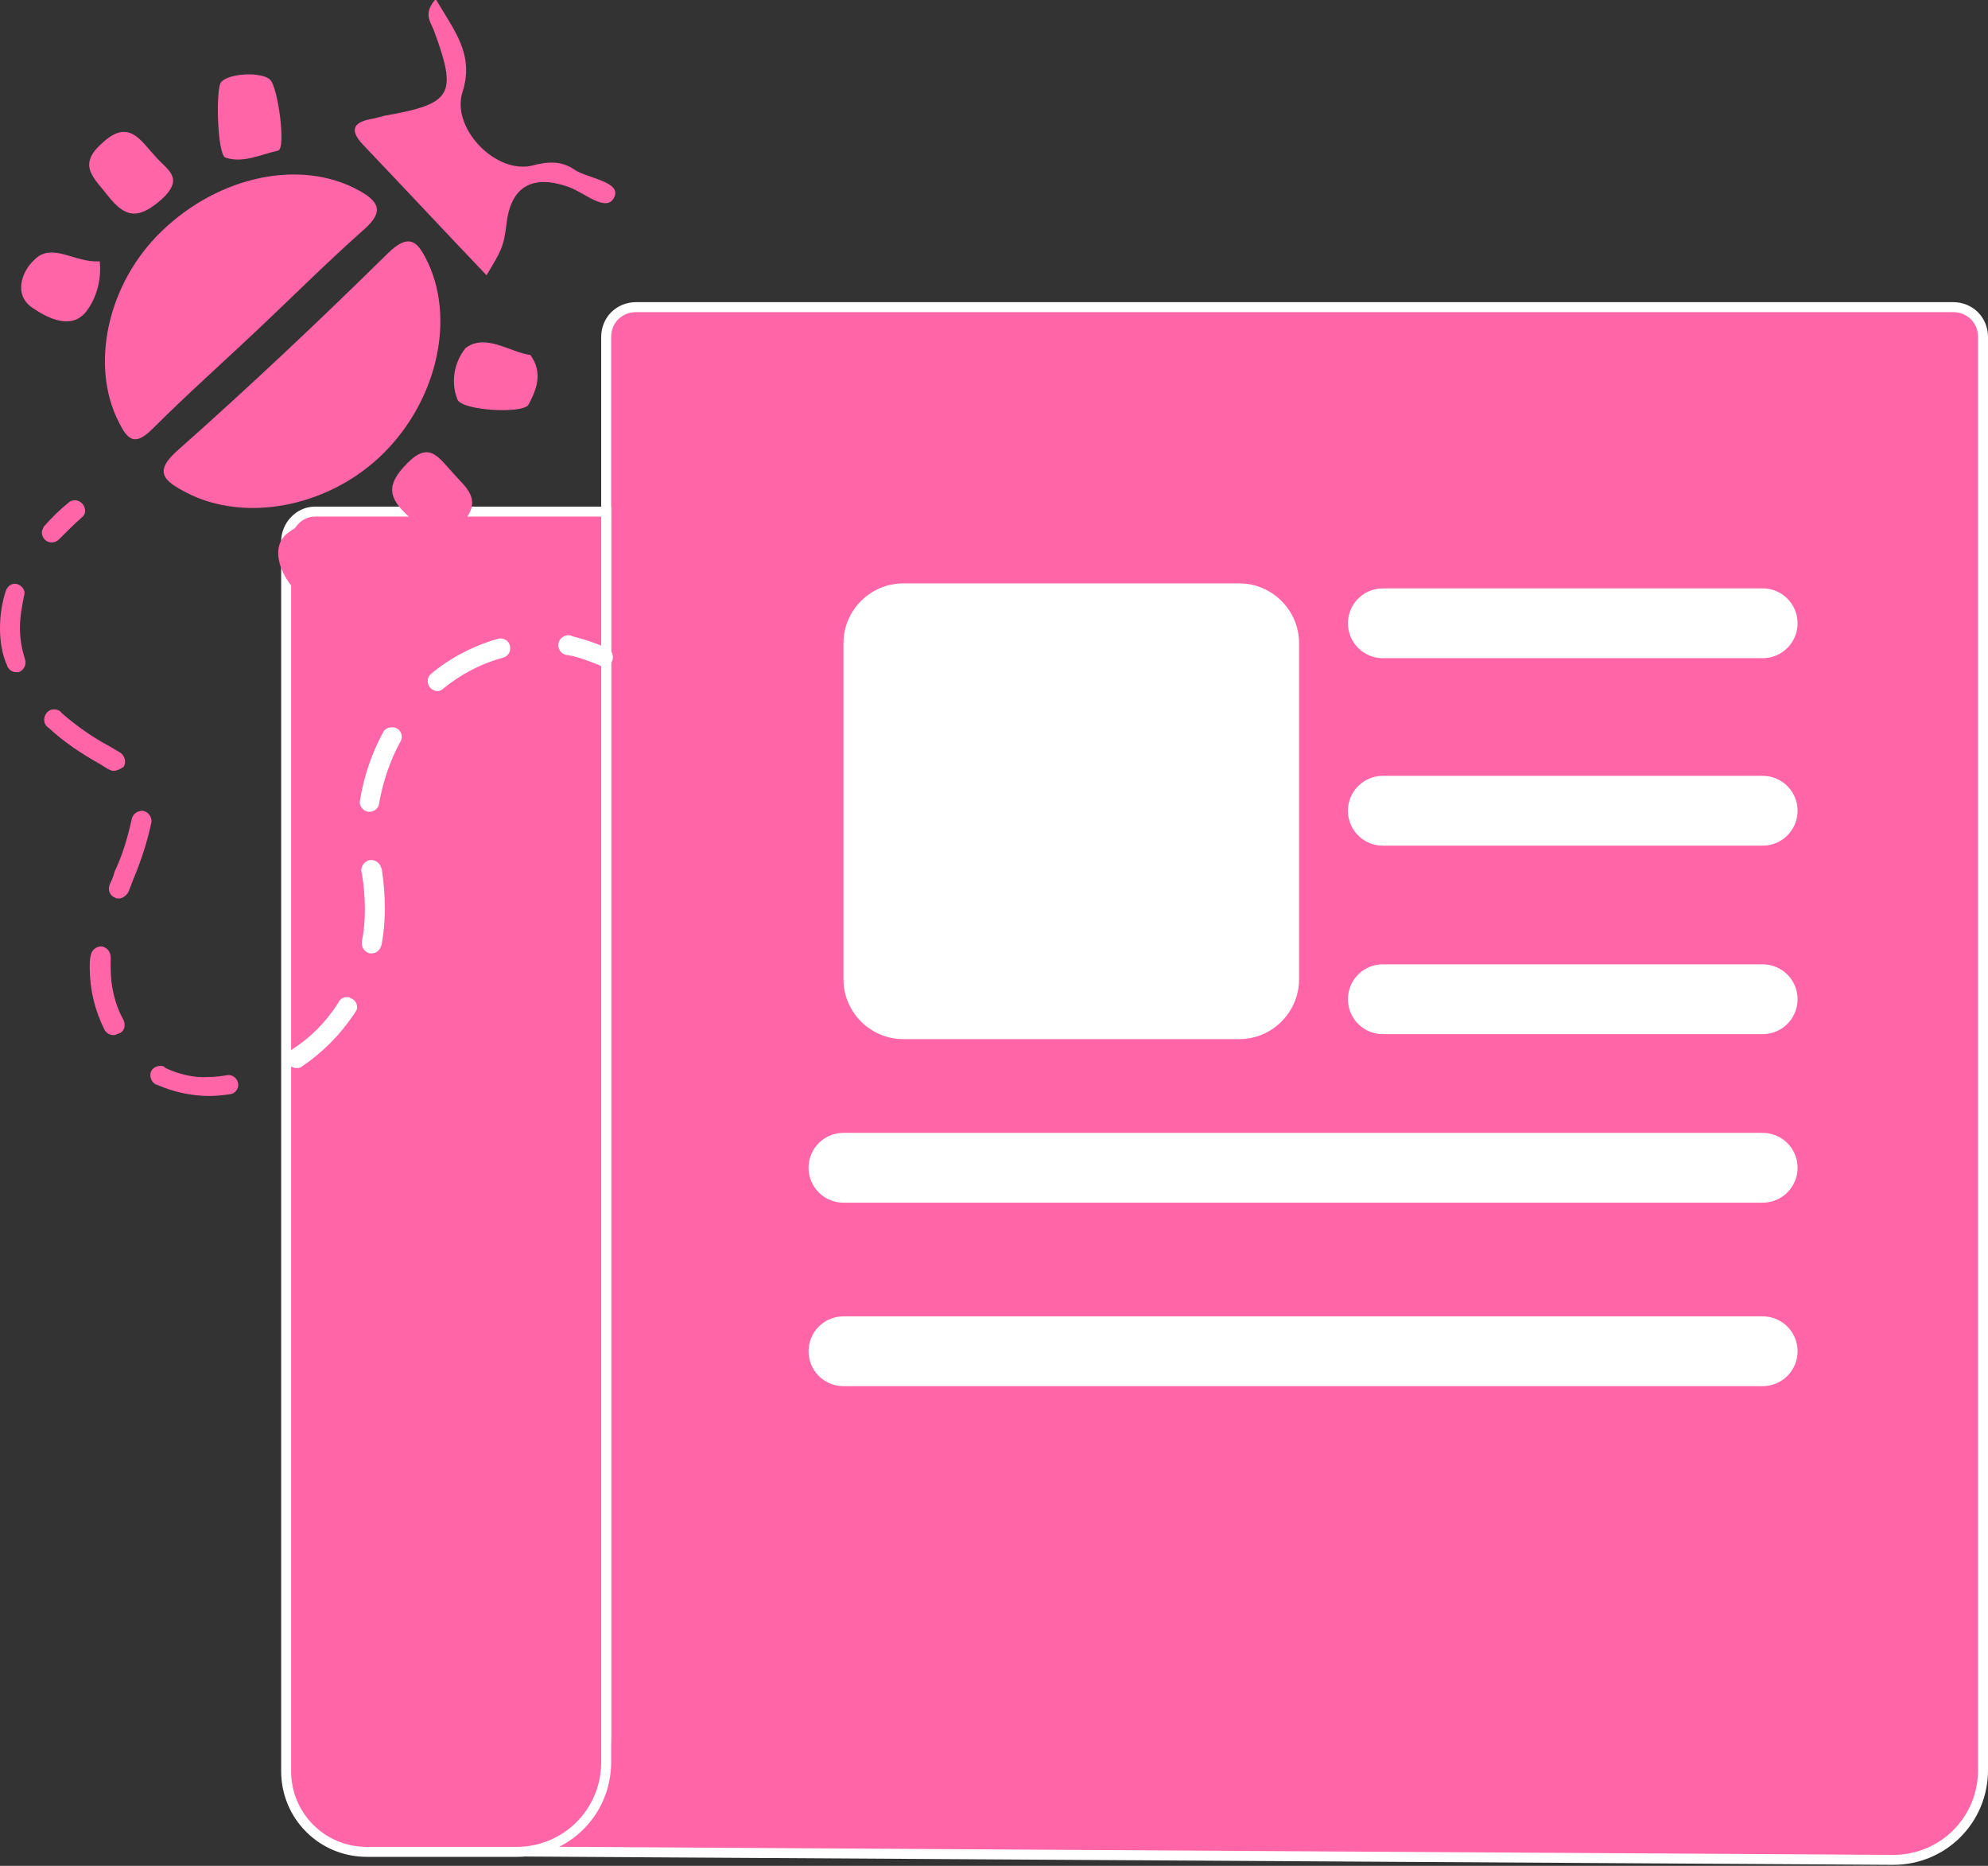
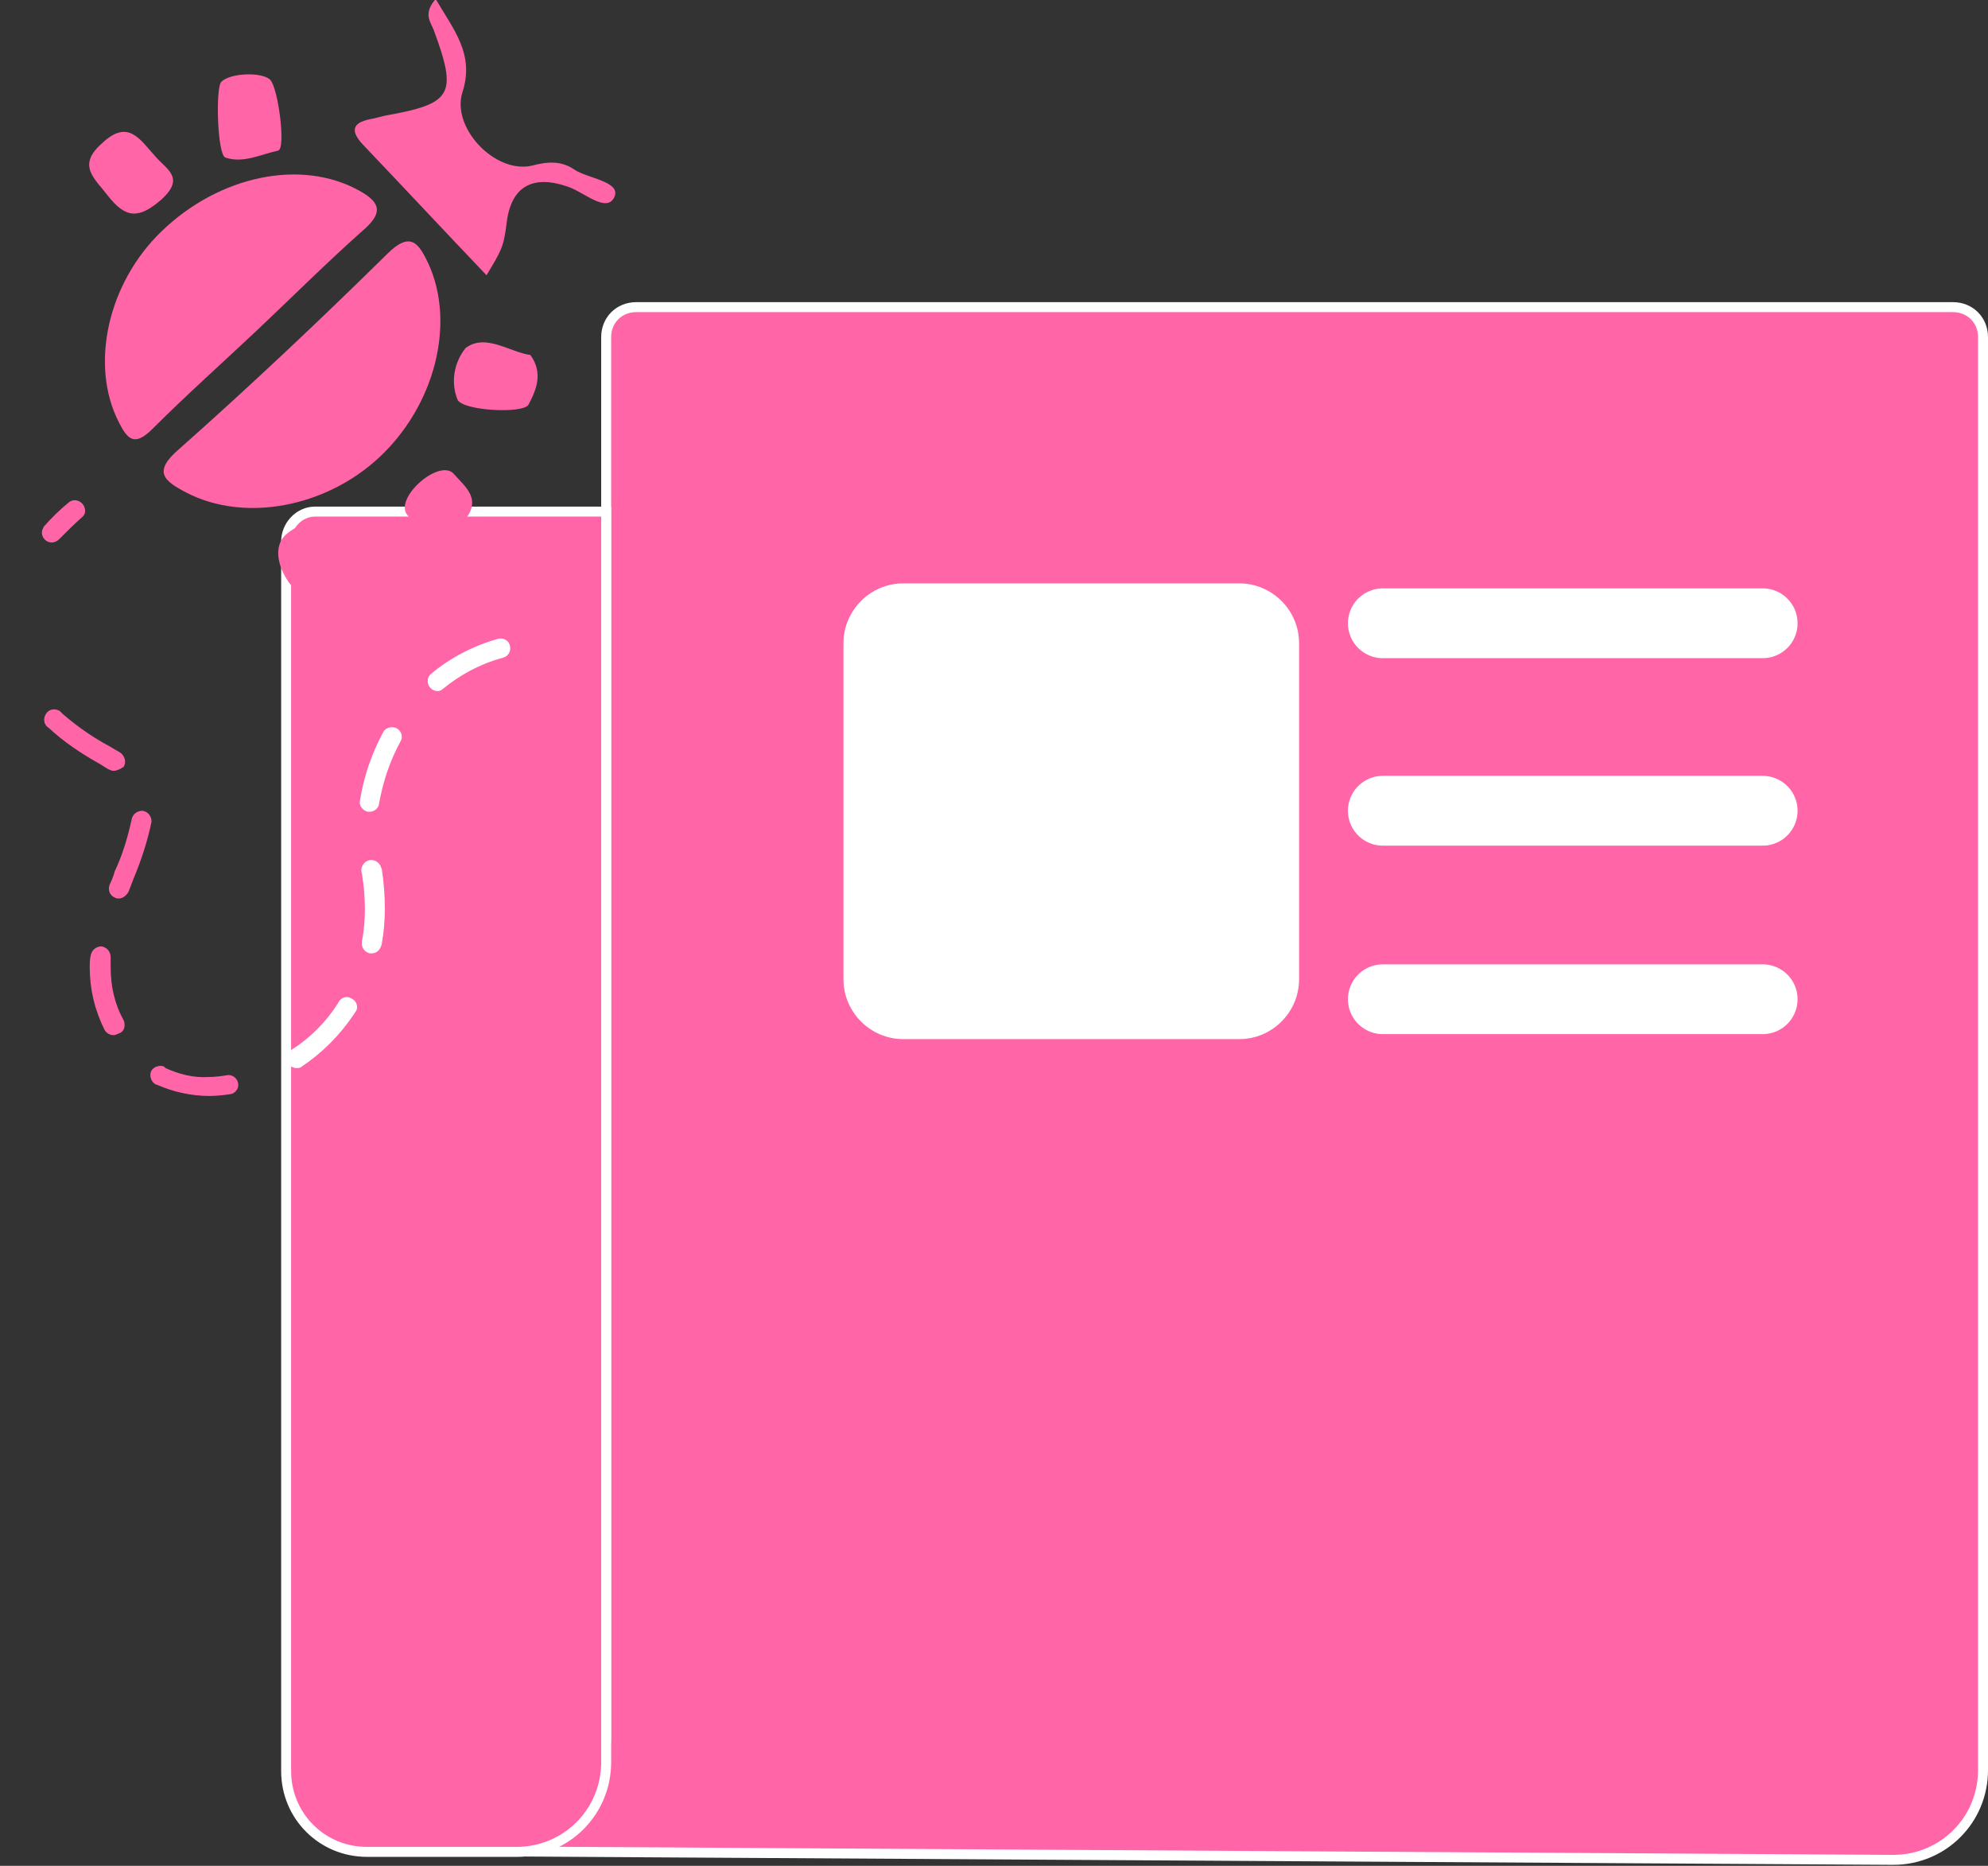
<svg xmlns="http://www.w3.org/2000/svg" version="1.1" id="圖層_1" x="0px" y="0px" viewBox="0 0 199.4 187.1" style="enable-background:new 0 0 199.4 187.1;" xml:space="preserve">
  <rect x="0" y="0" width="199.4" height="187.1" fill="#333333" stroke="none" />
  <style type="text/css">
	.st0{fill:#FF65A7;stroke:#FFFFFF;stroke-miterlimit:10;}
	.st1{fill:#FF65A7;}
	.st2{fill:#FFFFFF;}
	.st3{fill:none;stroke:#FFFFFF;stroke-width:7;stroke-linecap:round;stroke-linejoin:round;}
</style>
  <g id="圖層_2_1_">
    <g id="圖層_5">
      <path class="st0" d="M41.1,185.6c0,0,19.7,0.1,19.7-11.5V33.8c0-1.7,1.3-3,3-3h132.1c1.7,0,3,1.3,3,3v143.7c0,5-4,9-9,9    c0,0-0.1,0-0.1,0L41.1,185.6z" />
      <path class="st0" d="M31.6,51.3h29.2l0,0v125.4c0,5-4,9-9,9h-15c-4.5,0-8.1-3.6-8.1-8.1V54.3C28.7,52.7,30,51.3,31.6,51.3z" />
      <path class="st1" d="M5.2,54.4c-0.6,0-1-0.5-1-1c0-0.2,0.1-0.4,0.2-0.6c0.8-0.9,1.6-1.7,2.6-2.5c0.5-0.3,1.1-0.1,1.4,0.4    c0.2,0.4,0.2,0.8-0.1,1.1c-0.8,0.7-1.6,1.5-2.4,2.3C5.7,54.3,5.4,54.4,5.2,54.4z" />
      <path class="st2" d="M29.7,107.1c-0.3,0-0.6-0.2-0.8-0.4c-0.3-0.5-0.2-1.1,0.3-1.4c1.9-1.2,3.5-2.8,4.7-4.7    c0.2-0.5,0.8-0.8,1.3-0.5c0.5,0.2,0.8,0.8,0.5,1.3c-0.1,0.1-0.1,0.2-0.2,0.3c-1.4,2.1-3.2,3.9-5.3,5.3    C30.1,107.1,29.9,107.1,29.7,107.1z M37.3,95.6h-0.2c-0.5-0.1-0.9-0.6-0.8-1.2c0.2-1,0.3-2.1,0.3-3.2c0-1.2-0.1-2.4-0.3-3.6    c-0.2-0.5,0.1-1.1,0.6-1.3c0.5-0.2,1.1,0.1,1.3,0.6c0,0.1,0.1,0.2,0.1,0.3c0.2,1.3,0.3,2.6,0.3,3.9c0,1.2-0.1,2.4-0.3,3.5    C38.2,95.2,37.8,95.6,37.3,95.6z M37.1,81.4h-0.2c-0.5-0.1-0.9-0.6-0.8-1.1c0.4-2.5,1.2-4.8,2.4-7c0.3-0.4,1-0.5,1.4-0.2    c0.4,0.3,0.5,0.8,0.3,1.2c-1.1,2-1.8,4.1-2.2,6.4C37.9,81.1,37.5,81.4,37.1,81.4z M43.9,69.3c-0.6,0-1-0.5-1-1    c0-0.3,0.1-0.5,0.3-0.7c1.9-1.6,4.2-2.8,6.6-3.5c0.5-0.2,1.1,0,1.3,0.5s0,1.1-0.5,1.3c-0.1,0-0.2,0.1-0.3,0.1    c-2.2,0.6-4.2,1.7-5.9,3.1C44.3,69.2,44.1,69.3,43.9,69.3z" />
-       <path class="st2" d="M60.5,66.8c-0.1,0-0.3,0-0.4-0.1c-1-0.4-2-0.8-3.1-1c-0.6,0-1-0.5-1-1c0-0.6,0.5-1,1-1c0.1,0,0.3,0,0.4,0.1    c1.2,0.3,2.4,0.7,3.5,1.2c0.5,0.2,0.7,0.8,0.5,1.3C61.2,66.6,60.9,66.8,60.5,66.8z" />
      <path class="st1" d="M21,109.9c-1.8,0-3.6-0.4-5.2-1.1c-0.5-0.1-0.8-0.7-0.7-1.2c0.1-0.5,0.7-0.8,1.2-0.7c0.1,0,0.2,0.1,0.3,0.2    c1.3,0.6,2.8,1,4.3,0.9l0,0c0.7,0,1.4-0.1,2-0.2c0.6,0,1,0.5,1,1c0,0.4-0.3,0.8-0.7,0.9C22.6,109.8,21.8,109.9,21,109.9z" />
      <path class="st1" d="M11.4,103.8c-0.4,0-0.7-0.2-0.9-0.5C9.5,101.3,9,99.2,9,97c0-0.4,0-0.8,0.1-1.2c0.1-0.5,0.5-0.9,1.1-0.9    c0.5,0.1,0.9,0.5,0.9,1.1c0,0.3,0,0.7,0,1c0,1.9,0.4,3.7,1.3,5.3c0.2,0.5,0.1,1.1-0.4,1.3C11.7,103.7,11.6,103.8,11.4,103.8z" />
      <path class="st1" d="M11.9,90.1c-0.1,0-0.2,0-0.4-0.1c-0.5-0.2-0.7-0.8-0.5-1.3c0.2-0.4,0.4-0.9,0.5-1.3c0.8-1.7,1.3-3.4,1.7-5.2    c0.1-0.6,0.6-0.9,1.1-0.9c0.6,0.1,0.9,0.6,0.9,1.1c-0.4,1.9-1,3.8-1.8,5.7l-0.5,1.3C12.7,89.8,12.3,90.1,11.9,90.1z" />
      <path class="st1" d="M11.4,77.3c-0.2,0-0.4-0.1-0.6-0.2c-0.3-0.2-0.5-0.3-0.8-0.5c-1.8-1-3.6-2.2-5.1-3.6    c-0.5-0.3-0.6-0.9-0.3-1.4s0.9-0.6,1.4-0.3c0.1,0.1,0.2,0.2,0.3,0.3c1.5,1.3,3.1,2.4,4.8,3.3c0.3,0.2,0.7,0.4,1,0.6    c0.4,0.3,0.6,0.9,0.3,1.4C12.1,77.1,11.7,77.3,11.4,77.3z" />
-       <path class="st1" d="M1.6,67.4c-0.4,0-0.8-0.3-0.9-0.7C0.2,65.6,0,64.3,0,63c0-1.3,0.2-2.6,0.6-3.8c0.2-0.5,0.7-0.8,1.2-0.6    c0.5,0.2,0.8,0.7,0.6,1.2C2.2,60.8,2,61.9,2,63c0,1.1,0.2,2.1,0.5,3.1c0.2,0.5-0.1,1.1-0.6,1.3C1.8,67.4,1.7,67.4,1.6,67.4z" />
      <path class="st1" d="M38,45.9c-5.4,5-13.5,6.5-19.3,3.5c-2.3-1.2-3.4-2.1-0.7-4.4c7.1-6.3,14-12.8,20.8-19.5    c2.4-2.4,3.2-1.1,4.2,1C45.7,32.5,43.6,40.7,38,45.9z" />
      <path class="st1" d="M25.8,33.1c-3.5,3.3-7.1,6.5-10.5,9.9c-1.8,1.8-2.5,1.1-3.4-0.7c-2.9-5.7-1.1-13.9,4.3-19.1    c5.8-5.6,14-7.3,19.8-4.1c2.4,1.3,2.3,2.4,0.3,4.1C32.7,26.4,29.3,29.8,25.8,33.1L25.8,33.1z" />
      <path class="st1" d="M48.8,27.6c-4.2-4.4-8.3-8.8-12.4-13.1c-1.5-1.6-0.8-2.3,1-2.6c0.4-0.1,0.8-0.2,1.2-0.3    c6.8-1.2,7.3-2.1,4.9-8.6c-0.3-0.8-1.1-1.6,0.2-3.1c1.8,3.1,3.9,5.5,2.7,9.3c-1.2,3.6,3.3,8.3,7,7.4c1.5-0.4,2.9-0.5,4.2,0.4    s4.8,1.2,4,2.8s-3.1-0.6-4.7-1.1c-3.5-1.2-5.7,0-6.1,3.8C50.5,24.8,50.3,25.1,48.8,27.6z" />
      <path class="st1" d="M27.1,8c0.8,0.8,1.6,6.9,0.8,7.1c-1.8,0.4-3.5,1.3-5.3,0.7c-0.8-0.3-1-7-0.4-7.6C23.1,7.3,26.3,7.2,27.1,8z" />
      <path class="st1" d="M53.2,35.6c1.3,1.8,0.6,3.5-0.2,5c-0.6,0.9-6.5,0.6-7.1-0.5c-0.7-1.7-0.4-3.7,0.8-5.2    C48.7,33.4,51.1,35.3,53.2,35.6z" />
      <path class="st1" d="M15.6,15.7c1.1,1.3,3,2.1,0.6,4.3c-2.3,2-3.6,1.9-5.4-0.4c-1.3-1.7-3.1-3-0.6-5.2    C12.9,11.8,14.1,14.1,15.6,15.7z" />
-       <path class="st1" d="M45.5,47.5c1.1,1.3,3.1,2.6,0.8,5c-2.2,2.2-3.5,0.9-5.3-0.7c-2.1-1.9-2.3-3.2-0.1-5.4S44,45.9,45.5,47.5z" />
-       <path class="st1" d="M10,26.2c0.2,1.8-0.3,3.7-1.4,5.1c-1.5,1.8-3.8,0.6-5.3-0.4c-2-1.3-1.1-3.7,0.1-4.8    C5.2,24.2,7.5,26.4,10,26.2z" />
+       <path class="st1" d="M45.5,47.5c1.1,1.3,3.1,2.6,0.8,5c-2.2,2.2-3.5,0.9-5.3-0.7S44,45.9,45.5,47.5z" />
      <path class="st1" d="M34,52.3c-0.1,2.2,1.6,4.4-0.2,6.2c-1.2,1.2-3.4,1.7-4.6,0.2s-2-3.9-0.4-5.2C30.3,52.3,32.2,51.9,34,52.3z" />
      <path class="st2" d="M90.6,58.5h33.7c3.3,0,6,2.7,6,6v33.7c0,3.3-2.7,6-6,6H90.6c-3.3,0-6-2.7-6-6V64.5    C84.6,61.2,87.3,58.5,90.6,58.5z" />
      <line class="st3" x1="138.7" y1="62.5" x2="176.8" y2="62.5" />
      <line class="st3" x1="138.7" y1="81.3" x2="176.8" y2="81.3" />
      <line class="st3" x1="138.7" y1="100.2" x2="176.8" y2="100.2" />
-       <line class="st3" x1="84.6" y1="117.1" x2="176.8" y2="117.1" />
-       <line class="st3" x1="84.6" y1="135.5" x2="176.8" y2="135.5" />
    </g>
  </g>
</svg>